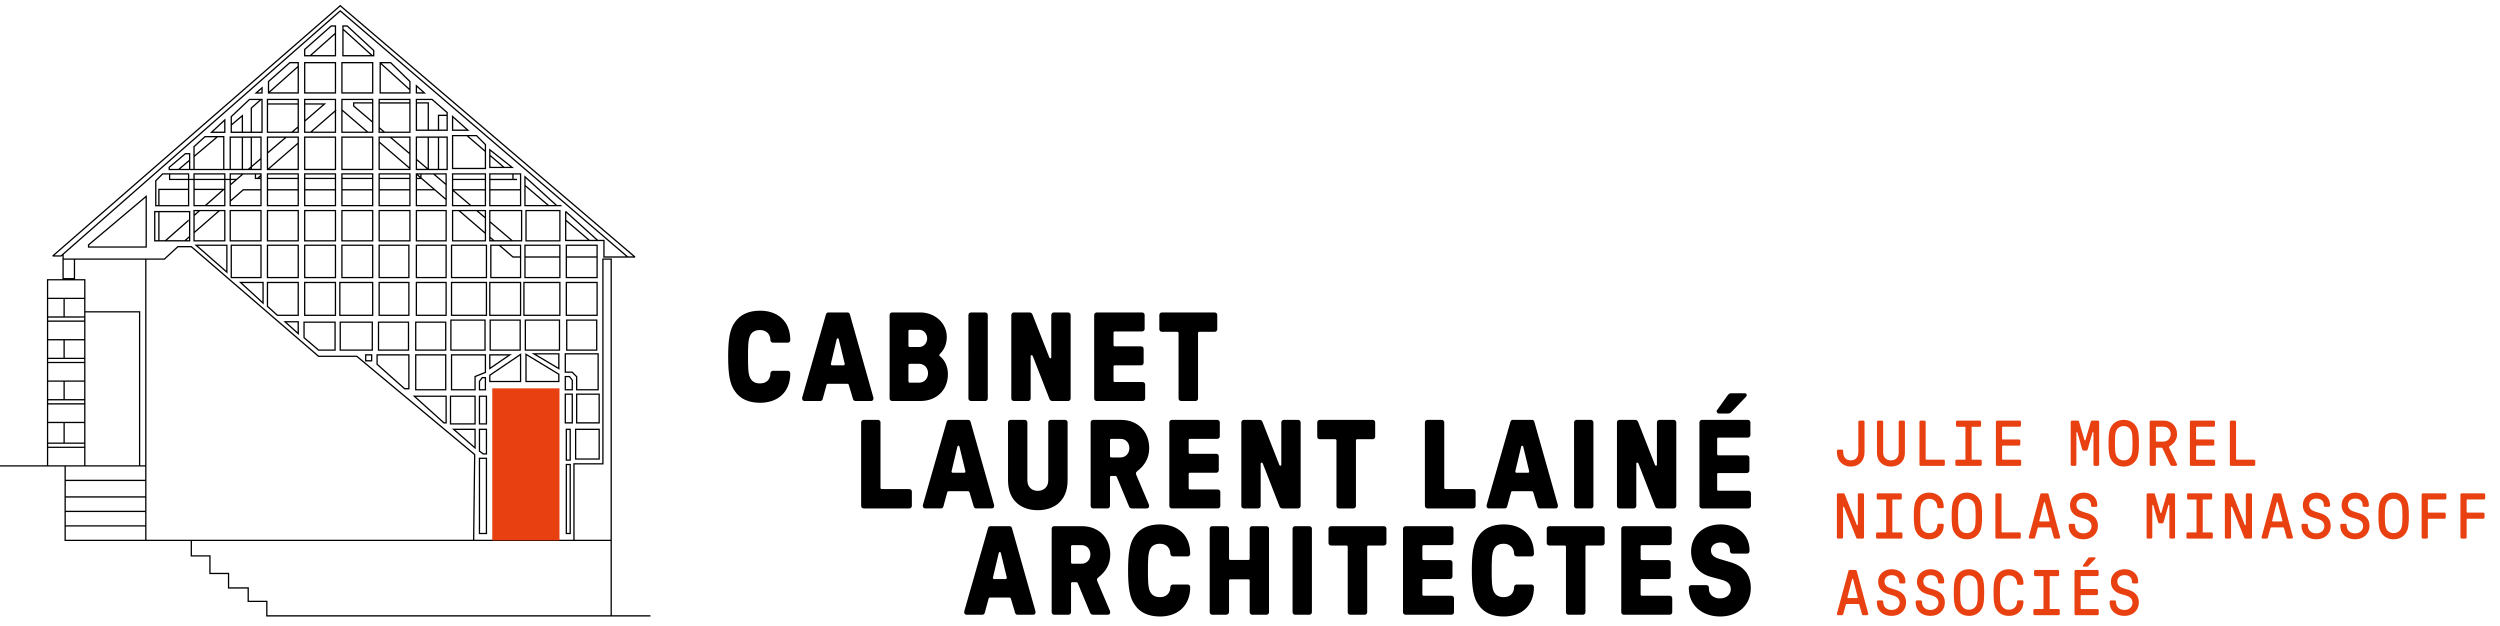
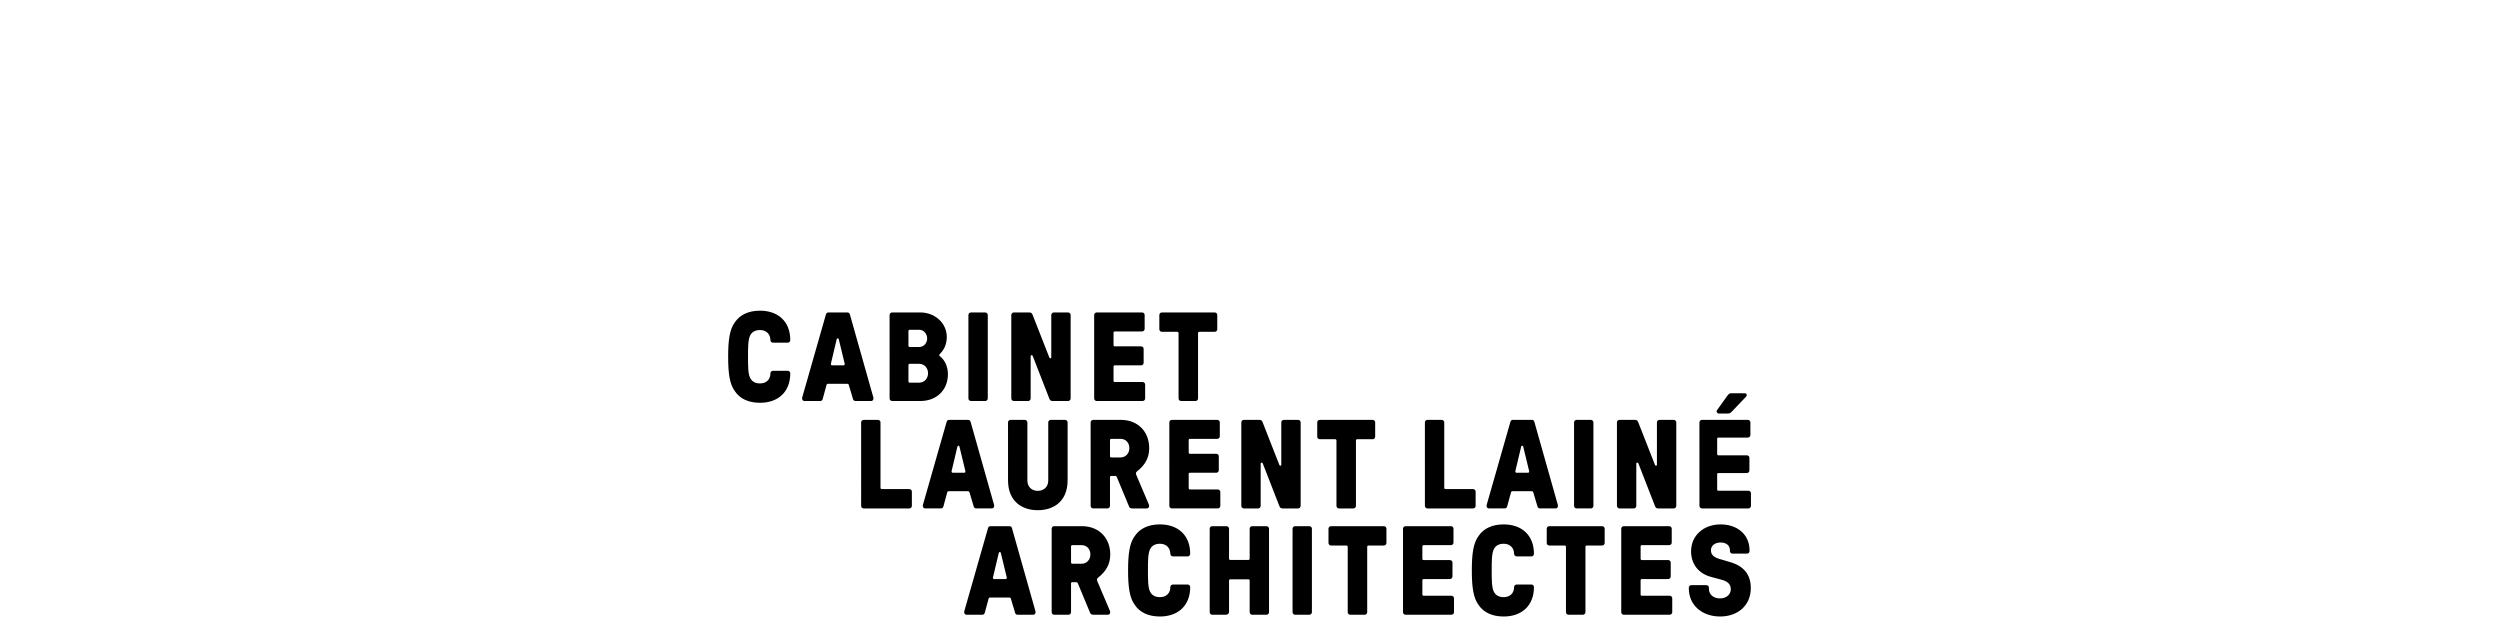
<svg xmlns="http://www.w3.org/2000/svg" viewBox="0 0 515 129" xml:space="preserve" fill-rule="evenodd" clip-rule="evenodd" stroke-linejoin="round" stroke-miterlimit="2" width="515" height="129">
-   <path id="structure" d="M92.032 35.688v6.808h-6.391v-6.808h6.391Zm-.266 5.129V38.08l-2.502-2.126h-2.425v.627l4.927 4.236Zm0-3.087v-1.776h-2.091l2.091 1.776Zm-5.193-1.776h-.464l.464.398v-.398Zm-.666.177v.489h.568l-.568-.489Zm0 .755v2.077h3.294l-2.416-2.077h-.878Zm0 2.343v3.001h5.859v-1.062l-2.255-1.939h-3.604ZM62.633 27.37v-7.021h6.604v2.343l.087.101-.087.076v4.501h-6.604Zm6.338-4.623v-2.132h-6.072v.666h4.314l-4.314 3.737v2.086h1.055l5.017-4.357Zm-4.611 4.357h4.611V23.1l-4.611 4.004Zm-1.461-5.557v3.119l3.6-3.119h-3.6ZM77.971 35.04v-6.924h6.605v6.924h-6.605Zm6.338-.634V31.75l-3.97-3.368h-2.101v.804l6.071 5.22Zm0-3.005v-3.019H80.75l3.559 3.019Zm-6.071-1.864v5.236h6.071v-.016l-6.071-5.22Zm22.528 20.202v-6.497h6.817v6.497h-6.817Zm.267-.603v.337h.392l-.392-.337Zm.801.337h3.34l-4.141-3.519v2.83l.801.689Zm3.672 0h1.811v-5.965h-6.284v2.096l4.506 3.83-.033.039ZM70.302 27.37v-7.021h6.604v7.021h-6.604Zm.266-4.426v4.16h4.839l-4.839-4.16Zm5.248 4.16h.824v-1.876l-3.915-3.326v-.834h3.915v-.453h-6.072v1.978l5.248 4.511Zm.824-2.225v-3.545h-3.648v.445l3.648 3.1Zm-37.441 24.86h-7.457v-6.284h7.457v6.284Zm-4.787-.266h3.667l-.033-.038.886-.773v-4.941h-6.067v5.747h1.142l4.862-4.282v.361l-4.457 3.926Zm3.995 0h.525v-.458l-.525.458Zm-5.812-5.752h-.586v5.752h.586v-5.752Zm17.469-8.672H34.725v-.64l3.409-2.876h1.065v3.249h.639v-4.633l2.343-2.131h4.048v6.764h1.065v-6.666h6.604v6.924h-3.834v.009Zm-11.132-.267v-1.497l-1.774 1.497h1.774Zm0-1.846V31.8h-.701l-3.24 2.733v.249h1.754l2.187-1.846Zm7.031 1.846v-6.497h-1.104l-4.755 4.011v2.486h5.859Zm-1.517-6.497h-2.162l-2.18 1.982v1.681l4.342-3.663Zm5.618 6.488h1.021l.55-.469v-5.922h-1.571v6.391Zm1.431 0h.14v-.119l-.14.119Zm.406 0h1.731v-1.822l-1.731 1.476v.346Zm1.731-2.172v-4.219h-1.731v5.695l1.731-1.476Zm-3.835-4.219H47.56v6.391h2.237v-6.391Zm-10.811 8.717v5.406h-7.031v-5.326l1.492-1.491h5.539v1.145h.852v-1.145h6.604v1.145h.852v-1.145h6.604v6.808h-6.604v-5.397h-.852v5.397h-6.604v-5.397h-.852Zm-.267-.266v-.879h-3.648v.879h3.648Zm-3.914-.879h-1.248l-1.335 1.335v4.95h.373v-3.36h6.124v-1.78h-3.914v-1.145Zm-1.94 6.285h5.854V39.15h-5.854v3.089Zm13.311-5.406v-.879h-6.072v.879h6.072Zm1.384.266v.71l.821-.71h-.821Zm0 .994v3.05l2.501-2.18h3.571v-2.077h-1.145v-.932h-2.376l-2.517 2.178-.034-.039Zm0 3.403v.734h6.072v-3.001h-3.471l-2.601 2.267Zm6.072-4.876v-.2l-.23.2h.23Zm0-.552v-.114h-.879v.666h.243l.636-.552Zm-3.928-.114H47.56v.879h1.129l1.015-.879Zm-3.528 2.925v-1.78h-6.072v1.78h6.072Zm-6.072.271v3.08h2.123l3.496-3.08h-5.619Zm2.533 3.08h3.539v-3.117l-3.539 3.117Zm61.14-7.608h-3.011v-4.047l5.113 4.047h-2.078l-.01.013-.014-.013Zm.098-.266h1.239l-4.081-3.231v.789l2.842 2.442Zm-2.842-2.091v2.091h2.434l-2.434-2.091Zm6.977 18.122h7.456v6.924h-7.456m-.906-4.501v-2.157h-3.897c.663.571 2.509 2.157 2.509 2.157h1.388Zm-4.304-2.157h-1.554v6.392h5.858v-3.968h-1.487l-2.818-2.423.001-.001Zm5.476 2.424v3.968h6.924v-3.968h-6.924Zm6.924-.267v-2.157h-6.924v2.157h6.924ZM76.906 42.496h-6.604v-6.808h6.604m-.266.932v-.666h-6.072v.666h6.072Zm-6.072.266v2.077h6.072v-2.077h-6.072Zm0 2.343v3.001h6.072v-3.001h-6.072Zm7.67-2.343v2.077h6.071v-2.077h-6.071Zm0 2.343v3.001h6.071v-3.001h-6.071Zm6.071-2.609v-.666h-6.071v.666h6.071ZM13.288 96.11H0v-.266h9.667V57.497h3.195v-4.846l-.243.213h-1.754l-.088-.234L70.088 1l60.803 51.842-.087.235h-6.524v-3.409h-7.882V43.57l.222-.099 6.566 5.931h1.361v3.408h4.406C124.612 49.094 70.09 2.417 70.09 2.417l-56.962 50v.82h20.693l2.769-2.557h2.871l26.204 22.582h7.881l24.372 20.31-.212 17.611h20.396V95.418h5.965V53.237h1.971v73.497H134V127H54.83v-2.982h-3.834v-2.77h-4.048v-2.982h-3.835v-3.622h-3.834v-3.195H13.288V96.11ZM9.933 82.476v.586h7.403v-.586H9.933ZM129.362 52.81h1.081L70.09 1.351 11.221 52.597h1.298L70.088 2.065l59.274 50.745ZM9.933 92.276v3.568h7.403v-3.568H9.933Zm0-5.113v3.994h3.142v-3.994H9.933Zm115.838 24.286H39.545v2.929h3.835V118h3.834v2.982h4.048v2.77h3.835v2.982h70.674v-15.285ZM13.341 73.688h3.995V70.12h-3.995v3.568ZM9.933 70.12v3.568h3.142V70.12H9.933Zm0 13.208v3.568h7.403v-3.568H9.933Zm0 8.095v.586h7.403v-.586H9.933Zm7.403-26.256v-3.569h-3.995v3.569h3.995Zm.266-.799v31.476h11.025V64.368H17.602ZM9.933 78.641v3.569h3.142v-3.569H9.933Zm0-17.043v3.569h3.142v-3.569H9.933Zm3.621 46.868v2.717h16.351v-2.717H13.554Zm0-2.982v2.716h16.351v-2.716H13.554ZM121.48 49.402h1.309l-6.125-5.532v1.423l4.816 4.109Zm-4.816-3.759v3.759h4.406l-4.406-3.759ZM13.554 96.11v2.716h16.351V96.11H13.554ZM9.933 74.807v3.568h7.403v-3.568H9.933Zm3.621 24.286v3.142h16.351v-3.142H13.554Zm0 3.408v2.716h16.351v-2.716H13.554Zm-.213-20.291h3.995v-3.569h-3.995v3.569Zm84.098 28.973c.02-1.612.211-17.488.211-17.488L73.449 73.528h-7.883L39.362 50.946h-2.668l-2.769 2.557h-3.754v57.68h67.268ZM17.336 61.332v-3.568H9.933v3.568h7.403Zm-7.403 4.101v.586h7.403v-.586H9.933Zm0 .852v3.568h7.403v-3.568H9.933Zm5.272-12.782h-2.077v3.781h2.077v-3.781Zm103.163 57.68h7.403v-57.68h-1.438v42.181h-5.965v15.499ZM15.472 57.497h2.13v6.604h11.291v31.743h1.012V53.503H15.472v3.994ZM9.933 73.954v.586h7.403v-.586H9.933Zm3.408 17.203h3.995v-3.994h-3.995v3.994Zm4.767-40.131v-.639l12.143-10.226v10.865H18.108Zm.266-.266h11.611V40.734l-11.611 9.777v.249Zm73.658 30.731v5.752h-.639l-6.391-5.752h7.03Zm-.266.266h-6.07l5.799 5.219h.271v-5.219Zm8.574 5.699h-1.704v-5.965h1.704v5.965Zm-.266-.267v-5.432h-1.172v5.432h1.172Zm-1.438 1.119h1.704v5.326h-.852l-.852-.639v-4.687Zm.266.266v4.287l.675.506h.497v-4.793h-1.172Zm-.905-.266v4.26l-4.9-4.26h4.9Zm-.266.266h-3.922l3.922 3.41v-3.41Zm2.609 5.699v15.764h-1.704V94.273h1.704Zm-.266.266h-1.172v15.232h1.172V94.539Zm16.244-13.475h1.704v6.179h-1.704v-6.179Zm.266.267v5.645h1.172v-5.645h-1.172Zm-.053 6.977h1.065v6.604h-1.065v-6.604Zm.266.266v6.072h.533v-6.072h-.533Zm-.266 6.977h1.065v14.486h-1.065V95.551Zm.266.266v13.954h.533V95.817h-.533Zm-.479-15.392v-2.982h1.065l.639.852v2.13h-1.704Zm.266-.266h1.172v-1.775l-.506-.675h-.666v2.45Zm-39.891-7.19v1.491h-1.491v-1.491h1.491Zm-.266.266h-.959v.959h.959v-.959Zm1.118-.266h6.817v7.243h-1.065l-5.752-5.113v-2.13Zm.267.266v1.745l5.587 4.966h.697v-6.711h-6.284Zm7.696-.266h6.444v7.456h-6.444v-7.456Zm.266.266v6.924h5.912v-6.924h-5.912Zm12.862 7.19v-1.917l.639-.852h.852v2.769h-1.491Zm.266-.266h.959v-2.237h-.453l-.506.675v1.562Zm1.864-7.19h4.687l-4.687 3.196v-3.196Zm.267.266v2.426l3.557-2.426h-3.557Zm-8.149-.266h7.243v3.835l-2.13.852v2.769h-5.113v-7.456Zm.266.266v6.924h4.581v-2.683l2.13-.853v-3.388H93.15Zm14.22-.479v5.965h-6.604V77.23l6.604-4.474Zm-.266.502-6.071 4.113v1.084h6.071v-5.197Zm2.397-.502h5.752v3.409l-5.752-3.409Zm.972.266 4.513 2.675v-2.675h-4.513ZM52.407 19.284l1.704-1.491v1.491h-1.704Zm.709-.266h.729v-.639l-.729.639Zm16.121-7.403h-6.604v-1.492l5.539-4.9h1.065v6.392Zm-.266-4.825v-1.3h-.698l-5.374 4.753v1.105h.946l5.126-4.558Zm-4.726 4.558h4.726V7.146l-4.726 4.202Zm6.27.267V5.223h1.065l5.539 5.113v1.279h-6.604Zm6.23-.267h.108v-.895L71.476 5.49h-.695v.527l.037-.04 5.927 5.371Zm-5.964-5.044v5.044h5.567l-5.567-5.044Zm-16.67 21.075h-6.604v-3.408l3.835-3.622h2.769v7.03Zm-.687-6.764h-1.976l-3.675 3.47v1.392l2.291-1.932v3.568h1.571v-4.906l1.789-1.592Zm-1.523 6.498h1.944v-6.498h-.02l-1.924 1.711v4.787Zm-4.128-1.288v1.288h2.024v-2.995l-2.024 1.707Zm-.905 24.562v5.965l-6.817-5.965h6.817Zm-.266.266H40.76l5.842 5.112v-5.112Zm16.031 7.404h6.604v7.03h-6.604v-7.03Zm.266.266v6.497h6.072v-6.497h-6.072Zm6.977-.266h7.03v7.03h-7.03v-7.03Zm.266.266v6.497h6.498v-6.497h-6.498Zm7.829-.266h6.391v7.03h-6.391v-7.03Zm.267.266v6.497h5.858v-6.497h-5.858Zm7.403-.266h6.391v7.03h-6.391v-7.03Zm.266.266v6.497h5.859v-6.497h-5.859Zm6.977-.266h7.456v7.03h-7.456v-7.03Zm.266.266v6.497h6.924v-6.497H93.15Zm7.616-.266h6.604v7.03h-6.604v-7.03Zm.267.266v6.497h6.071v-6.497h-6.071Zm6.764-.266h7.669v7.03h-7.669v-7.03Zm.266.266v6.497h7.137v-6.497h-7.137Zm8.468-.266h6.604v7.03h-6.604v-7.03Zm.266.266v6.497h6.072v-6.497h-6.072Zm-.266-7.936h6.604v6.924h-6.604v-6.924Zm6.338 2.423v-2.157h-6.072v2.157h6.072Zm-6.072.267v3.968h6.072v-3.968h-6.072Zm-61.834 4.98h6.605v7.03h-4.474l-2.131-1.918v-5.112Zm.267.266v4.728l1.966 1.769h4.105v-6.497H55.23Zm37.654-7.936h7.456v6.924h-7.456v-6.924Zm.266.266v6.392h6.924v-6.392H93.15Zm-7.509-.266h6.391v6.924h-6.391v-6.924Zm.266.266v6.392h5.859v-6.392h-5.859Zm-7.936-.266h6.391v6.924h-6.391v-6.924Zm.267.266v6.392h5.858v-6.392h-5.858Zm-7.936-.266h6.604v6.924h-6.604v-6.924Zm.266.266v6.392h6.072v-6.392h-6.072Zm-7.935-.266h6.604v6.924h-6.604v-6.924Zm.266.266v6.392h6.072v-6.392h-6.072Zm-7.936-.266h6.605v6.924h-6.605v-6.924Zm.267.266v6.392h6.071v-6.392H55.23Zm-7.723-.266h6.391v6.924h-6.391v-6.924Zm.266.266v6.392h5.859v-6.392h-5.859Zm-7.935-7.411h6.604v6.497h-6.604v-6.497Zm.937.266h-.671v.591l.671-.591Zm4.071 0h-3.661l-1.081.952v3.181l4.742-4.133Zm-4.742 4.417v1.548h6.072v-5.965h-.924l-5.114 4.456-.034-.039Zm7.19-4.683h6.604v6.497h-6.604v-6.497Zm.266.266v5.965h6.072v-5.965H47.56Zm7.403-.266h6.605v6.497h-6.605v-6.497Zm.267.266v5.965h6.071v-5.965H55.23Zm7.403-.266h6.604v6.497h-6.604v-6.497Zm.266.266v5.965h6.072v-5.965h-6.072Zm7.403-.266h6.604v6.497h-6.604v-6.497Zm.266.266v5.965h6.072v-5.965h-6.072Zm7.403-.266h6.605v6.497h-6.605v-6.497Zm.267.266v5.965h6.071v-5.965h-6.071Zm7.403-.266h6.391v6.497h-6.391v-6.497Zm.266.266v5.965h5.859v-5.965h-5.859Zm7.19-.266h7.03v6.497h-7.03v-6.497Zm1.397.266h-1.131v5.965h6.498v-1.345l-5.37-4.617.003-.003Zm5.367 4.269v-2.819l-1.707-1.45h-3.259l4.966 4.269Zm0-3.168v-1.101h-1.296l1.296 1.101Zm8.362-1.367h7.243v6.497h-7.243v-6.497Zm.266.266v5.965h6.711v-5.965h-6.711Zm-7.723-7.82h6.604v6.808h-6.604v-6.808Zm4.767.266h-4.5v.879h4.5v-.879Zm1.571 3.009v-3.009h-1.305v.879h.719v.266h-5.485v1.864h6.071Zm-6.071.266v3.001h6.071v-3.001h-6.071Zm-.906-4.393h-7.03v-7.031h5.113l1.917 1.918v5.113Zm-3.88-6.764h-2.884v6.497h6.498v-3.31l-3.655-3.14.041-.047Zm3.614 2.836v-1.075L98.1 28.072h-1.541l3.302 2.836Zm-6.764 4.78h7.03v6.808h-7.03v-6.808Zm.266 1.411v1.864h6.498v-1.864h-6.498Zm6.498-.266v-.879h-6.498v.879h6.498Zm-2.8 5.397h2.8v-3.001H93.53l3.531 3.001Zm-3.698-2.793v2.793h3.287l-3.287-2.793Zm-30.73-3.749h6.604v6.808h-6.604v-6.808Zm.266 1.198v2.077h6.072v-2.077h-6.072Zm6.072-.266v-.666h-6.072v.666h6.072Zm-6.072 2.609v3.001h6.072v-3.001h-6.072Zm-7.936-3.541h6.605v6.808h-6.605v-6.808Zm6.338.932v-.666H55.23v.666h6.071Zm0 2.343v-2.077H55.23v2.077h6.071Zm-6.071.266v3.001h6.071v-3.001H55.23Zm-.267-11.113h6.605v6.924h-6.605v-6.924Zm3.615.266H55.23v2.856l3.348-2.856Zm2.723 1.026v-1.026h-2.313l-3.758 3.206v3.092l6.071-5.272Zm-5.772 5.365h5.772V29.76l-5.772 5.013Zm7.104-6.657h6.604v6.924h-6.604v-6.924Zm.266.266v6.391h6.072v-6.391h-6.072Zm7.403-.266h6.604v6.924h-6.604v-6.924Zm.266.266v6.391h6.072v-6.391h-6.072Zm15.073-.266h6.604v6.924h-6.604v-6.924Zm2.447.266h-2.181v4.374l2.181 1.85v-6.224Zm2.106 0h-1.839v6.391h1.839v-6.391Zm.267 6.391h1.518v-6.391h-1.518v6.391Zm-4.554-1.668v1.668h1.967l-1.967-1.668Zm-7.936-12.756h6.605v7.021h-6.605v-7.021Zm.267.985v4.902l1.021.868h5.05v-5.77h-6.071Zm6.071-.266v-.453h-6.071v.453h6.071Zm-6.071 5.518v.518h.61l-.61-.518Zm-23.275-6.237h6.605v7.021h-6.605v-7.021Zm6.338.932v-.666H55.23v.666h6.071Zm0 4.845v-4.579H55.23v5.557h4.846l1.192-1.017.033.039Zm-.814.978h.814v-.695l-.814.695Zm2.146-14.327h6.604v6.498h-6.604v-6.498Zm.266.267v5.965h6.072v-5.965h-6.072Zm7.403-.267h6.604v6.498h-6.604v-6.498Zm.266.267v5.965h6.072v-5.965h-6.072Zm-9-.267v6.498h-6.392v-2.548l4.474-3.95h1.918Zm-.267.833v-.566h-1.55l-4.308 3.804v1.972l5.858-5.21Zm-5.67 5.399h5.67v-5.043l-5.67 5.043Zm22.553.266v-6.498h2.344l4.048 3.95v2.548h-6.392Zm6.125-1.071V16.84l-3.89-3.796h-1.804l5.694 5.16Zm-5.858-4.95v5.755h5.858v-.519l-.036.04-5.822-5.276Zm7.19 13.699v-6.604h3.408l3.196 2.77v3.834h-6.604Zm6.338-3.329v-.384l-3.029-2.625h-3.043v.453h2.448v5.619h1.839v-3.063h1.785Zm-1.518 3.063h1.518v-2.796h-1.518v2.796Zm-4.554-5.353v5.353h2.181v-5.353h-2.181Zm10.812 5.619h-3.622V23.7l3.622 3.253Zm-.695-.266-2.661-2.39v2.39h2.661Zm-8.253-7.412h-2.13v-1.908l2.13 1.908Zm-.696-.266-1.168-1.046v1.046h1.168ZM49.211 58.057h5.113v4.686l-5.113-4.686Zm.685.266 4.162 3.815v-3.815h-4.162ZM69.157 72.25h-3.591L62.5 69.622v-3.39h6.657v6.018Zm-.266-5.752h-6.125v3.001l2.899 2.485h3.226v-5.486Zm-7.323-.346v2.876l-3.196-2.876h3.196Zm-.267.266h-2.235l2.235 2.012v-2.012Zm15.525-.186v6.018h-6.87v-6.018h6.87Zm-6.604.266v5.486h6.338v-5.486h-6.338Zm14.061-.266v6.018h-6.445v-6.018h6.445Zm-6.178.266v5.486h5.911v-5.486h-5.911Zm21.942-.692v6.444h-7.296v-6.444h7.296Zm-7.03.266v5.912h6.764v-5.912h-6.764Zm14.274-.266v6.444h-6.445v-6.444h6.445Zm-6.179.266v5.912h5.912v-5.912h-5.912Zm14.274-.266v6.444h-7.297v-6.444h7.297Zm-7.03.266v5.912h6.764v-5.912h-6.764Zm14.699-.266v6.444h-6.444v-6.444h6.444Zm-6.178.266v5.912h5.912v-5.912h-5.912ZM46.442 27.379h-3.196l3.196-2.982v2.982Zm-.266-.266V25.01l-2.254 2.103h2.254Zm62.047 45.643 7.03 4.261v1.704h-7.03v-5.965Zm.266.473v5.226h6.497v-1.288l-6.497-3.938Zm7.829-.473h7.03v7.669h-4.687v-2.769l-.852-.852h-1.491v-4.048Zm.266.266v3.515h1.336l1.008 1.009v2.613h4.154v-7.137h-6.498Zm2.077 8.042h4.9v6.179h-4.9v-6.179Zm.267.267v5.645h4.367v-5.645h-4.367Zm-.48 6.977h5.113v6.391h-5.113v-6.391Zm.267.266v5.859h4.58v-5.859h-4.58Zm-20.718-1.118h-5.326v-5.965h5.326v5.965Zm-.266-.267v-5.432h-4.794v5.432h4.794Zm-5.779-20.957v6.018h-6.444v-6.018h6.444Zm-6.178.266v5.486h5.912v-5.486h-5.912Zm29.905-24.002h-7.669v-6.382l6.736 6.116h.933v.266Zm-2.605-.266h1.276l-6.074-5.515v1.421l4.798 4.094Zm-4.798-3.744v3.744h4.387l-4.387-3.744Zm-30.305-2.798h6.605v6.808h-6.605m29.399 14.815h-6.391v-6.924h6.391" />
-   <path class="porte" fill="#e84011" d="M101.405 79.999h13.847v31.316h-13.847z" />
  <path class="cabinet_nom" d="M156.568 82.974c-2.398 0-4.144-.86-5.135-2.32-1.172-1.511-1.433-3.909-1.433-7.167s.261-5.656 1.433-7.167c1.017-1.46 2.737-2.32 5.135-2.32 3.622 0 6.229 2.137 6.229 6.073 0 .287-.235.521-.521.521h-3.024c-.286 0-.547-.234-.547-.521 0-1.173-.782-2.085-2.137-2.085-.965 0-1.694.365-2.059 1.173-.417.886-.417 2.45-.417 4.326 0 1.877 0 3.44.417 4.326.391.808 1.094 1.173 2.059 1.173 1.355 0 2.137-.86 2.137-2.085 0-.286.261-.521.547-.521h3.024c.286 0 .521.235.521.521 0 3.884-2.554 6.073-6.229 6.073Zm9.174-.365c-.417 0-.574-.391-.495-.704l4.899-17.149c.079-.261.261-.391.496-.391h3.935c.235 0 .417.13.495.391l4.848 17.149c.078.313-.078.704-.469.704h-3.232c-.235 0-.417-.13-.495-.391l-.834-2.789c-.052-.234-.13-.365-.365-.365h-3.962c-.182 0-.26.079-.312.287l-.782 2.867c-.078.261-.261.391-.495.391h-3.232Zm5.421-7.689c-.052.209.078.339.234.339h2.372c.157 0 .287-.13.235-.339l-1.225-5.056c-.052-.234-.339-.234-.417 0l-1.199 5.056Zm12.614 7.689c-.286 0-.521-.235-.521-.521V64.886c0-.286.235-.521.521-.521h5.812c3.049 0 5.447 2.241 5.447 5.03 0 1.303-.417 2.554-1.407 3.493-.183.182-.183.391 0 .495 1.095.86 1.642 2.293 1.642 3.675 0 3.336-2.372 5.551-5.682 5.551h-5.812Zm3.362-4.04c0 .157.105.261.261.261h1.929c1.146 0 1.85-.912 1.85-1.955 0-1.016-.73-1.928-1.85-1.928H187.4c-.156 0-.261.104-.261.26v3.362Zm0-7.349c0 .156.105.26.261.26h1.981c.912 0 1.616-.808 1.616-1.746 0-.964-.704-1.798-1.616-1.798H187.4c-.156 0-.261.104-.261.26v3.024Zm12.875 11.389c-.286 0-.521-.235-.521-.521V64.886c0-.286.235-.521.521-.521h2.945c.287 0 .522.235.522.521v17.202c0 .286-.235.521-.522.521h-2.945Zm8.835 0c-.286 0-.521-.235-.521-.521V64.886c0-.286.235-.521.521-.521h3.232c.365 0 .521.209.626.469l3.466 8.835c.078.209.391.183.391-.052v-8.731c0-.286.235-.521.521-.521h2.945c.287 0 .522.235.522.521v17.202c0 .286-.235.521-.522.521h-3.231c-.365 0-.522-.209-.626-.469l-3.44-8.835c-.104-.209-.417-.183-.417.052v8.731c0 .286-.235.521-.521.521h-2.946Zm17.072 0c-.287 0-.522-.235-.522-.521V64.886c0-.286.235-.521.522-.521h9.356c.287 0 .521.235.521.521v2.867c0 .287-.234.522-.521.522h-5.63c-.156 0-.26.104-.26.26v2.554c0 .157.104.261.26.261h5.421c.287 0 .522.234.522.521v2.867c0 .287-.235.521-.522.521h-5.421c-.156 0-.26.105-.26.261v2.919c0 .156.104.261.26.261h5.734c.287 0 .522.234.522.521v2.867c0 .286-.235.521-.522.521h-9.46Zm17.383 0c-.286 0-.521-.235-.521-.521V68.613c0-.156-.104-.26-.261-.26h-3.179c-.287 0-.521-.235-.521-.522v-2.945c0-.286.234-.521.521-.521h10.894c.287 0 .521.235.521.521v2.945c0 .287-.234.522-.521.522h-3.18c-.156 0-.26.104-.26.26v13.475c0 .286-.235.521-.522.521h-2.971Zm-65.39 22.128c-.286 0-.521-.235-.521-.521V87.014c0-.286.235-.521.521-.521h2.945c.287 0 .522.235.522.521v13.475c0 .156.104.26.26.26h5.682c.287 0 .521.235.521.522v2.945c0 .286-.234.521-.521.521h-9.409Zm12.693 0c-.417 0-.574-.391-.495-.704l4.899-17.149c.079-.261.261-.391.496-.391h3.935c.235 0 .417.13.495.391l4.848 17.149c.078.313-.078.704-.469.704h-3.232c-.235 0-.417-.13-.495-.391l-.834-2.789c-.052-.234-.131-.365-.365-.365h-3.962c-.182 0-.26.079-.312.287l-.782 2.867c-.078.261-.261.391-.495.391h-3.232Zm5.421-7.688c-.052.208.078.338.234.338h2.372c.156 0 .287-.13.235-.338l-1.225-5.057c-.052-.234-.339-.234-.417 0l-1.199 5.057Zm17.748 8.053c-3.283 0-6.124-1.851-6.124-6.151V87.014c0-.286.234-.521.521-.521h2.945c.287 0 .521.235.521.521v11.963c0 1.277.86 2.137 2.137 2.137 1.304 0 2.164-.86 2.164-2.137V87.014c0-.286.234-.521.521-.521h2.945c.287 0 .521.235.521.521v11.937c0 4.3-2.841 6.151-6.151 6.151Zm11.416-.365c-.287 0-.521-.235-.521-.521V87.014c0-.286.234-.521.521-.521h5.682c3.622 0 5.864 2.502 5.864 5.838 0 2.111-.991 3.571-2.45 4.718-.365.312-.339.469-.183.86l2.528 5.942c.209.469.053.886-.443.886h-2.945c-.391 0-.573-.156-.677-.443l-2.502-6.021c-.079-.156-.157-.234-.339-.234h-.808c-.157 0-.261.104-.261.261v5.916c0 .286-.234.521-.521.521h-2.945Zm3.466-10.764c0 .157.104.261.261.261h1.902c1.069 0 1.825-.834 1.825-1.903 0-1.147-.756-1.928-1.825-1.928h-1.902c-.157 0-.261.104-.261.26v3.31Zm12.745 10.764c-.287 0-.521-.235-.521-.521V87.014c0-.286.234-.521.521-.521h9.356c.287 0 .522.235.522.521v2.867c0 .287-.235.522-.522.522h-5.629c-.157 0-.261.104-.261.26v2.554c0 .157.104.261.261.261h5.421c.287 0 .521.235.521.521v2.867c0 .287-.234.521-.521.521h-5.421c-.157 0-.261.105-.261.261v2.919c0 .156.104.261.261.261h5.734c.286 0 .521.234.521.521v2.867c0 .286-.235.521-.521.521h-9.461Zm14.829 0c-.286 0-.521-.235-.521-.521V87.014c0-.286.235-.521.521-.521h3.232c.365 0 .522.209.626.469l3.466 8.836c.078.208.391.182.391-.053v-8.731c0-.286.235-.521.521-.521h2.945c.287 0 .522.235.522.521v17.202c0 .286-.235.521-.522.521h-3.231c-.365 0-.522-.208-.626-.469l-3.44-8.835c-.104-.209-.417-.183-.417.052v8.731c0 .286-.235.521-.521.521h-2.946Zm19.6 0c-.287 0-.522-.235-.522-.521V90.741c0-.156-.104-.26-.26-.26h-3.18c-.287 0-.521-.235-.521-.522v-2.945c0-.286.234-.521.521-.521h10.894c.287 0 .522.235.522.521v2.945c0 .287-.235.522-.522.522h-3.179c-.157 0-.261.104-.261.26v13.475c0 .286-.235.521-.521.521h-2.971Zm18.217 0c-.286 0-.521-.235-.521-.521V87.014c0-.286.235-.521.521-.521h2.945c.287 0 .522.235.522.521v13.475c0 .156.104.26.26.26h5.682c.287 0 .521.235.521.522v2.945c0 .286-.234.521-.521.521h-9.409Zm12.693 0c-.417 0-.573-.391-.495-.704l4.9-17.149c.078-.261.26-.391.495-.391h3.935c.235 0 .417.13.495.391l4.848 17.149c.078.313-.078.704-.469.704h-3.232c-.234 0-.417-.13-.495-.391l-.834-2.789c-.052-.234-.13-.365-.365-.365h-3.961c-.183 0-.261.079-.313.287l-.782 2.867c-.078.261-.261.391-.495.391h-3.232Zm5.421-7.688c-.052.208.078.338.235.338h2.371c.157 0 .287-.13.235-.338l-1.225-5.057c-.052-.234-.339-.234-.417 0l-1.199 5.057Zm12.614 7.688c-.286 0-.521-.235-.521-.521V87.014c0-.286.235-.521.521-.521h2.945c.287 0 .522.235.522.521v17.202c0 .286-.235.521-.522.521h-2.945Zm8.836 0c-.287 0-.522-.235-.522-.521V87.014c0-.286.235-.521.522-.521h3.231c.365 0 .522.209.626.469l3.466 8.836c.078.208.391.182.391-.053v-8.731c0-.286.235-.521.521-.521h2.945c.287 0 .522.235.522.521v17.202c0 .286-.235.521-.522.521h-3.231c-.365 0-.522-.208-.626-.469l-3.44-8.835c-.104-.209-.417-.183-.417.052v8.731c0 .286-.235.521-.521.521h-2.945Zm16.47-.522V87.01c0-.136.053-.257.159-.363.106-.106.227-.159.362-.159h9.468c.136 0 .255.053.357.159.102.106.152.227.152.363v2.609c0 .135-.05.256-.152.362-.102.106-.221.159-.357.159h-6.083c-.169 0-.254.089-.254.268v3.117c0 .17.085.259.254.268h5.867c.136 0 .257.051.363.152.106.102.159.225.159.369v2.609c0 .136-.051.257-.153.363-.102.106-.225.159-.369.159h-5.867c-.169 0-.254.085-.254.255v3.13c0 .17.085.255.254.255h6.185c.136 0 .257.053.363.159.106.106.159.227.159.362v2.609c0 .136-.053.257-.159.363-.106.106-.227.159-.363.159h-9.57c-.135 0-.256-.053-.362-.159-.106-.106-.159-.227-.159-.363Zm4.021-19.025c-.17 0-.31-.078-.42-.235-.11-.157-.085-.338.076-.541l2.138-2.978c.068-.085.151-.176.248-.274.098-.097.24-.146.427-.146h2.787c.246 0 .394.078.445.235.051.157.009.316-.127.478l-3.003 3.143c-.085.085-.176.159-.274.223-.098.063-.265.095-.503.095h-1.794Zm-154.975 41.446c-.417 0-.573-.391-.495-.704l4.9-17.149c.078-.261.26-.391.495-.391h3.935c.235 0 .417.13.496.391l4.847 17.149c.078.313-.078.704-.469.704h-3.232c-.234 0-.417-.131-.495-.391l-.834-2.789c-.052-.235-.13-.365-.365-.365h-3.961c-.183 0-.261.078-.313.287l-.782 2.867c-.078.26-.26.391-.495.391h-3.232Zm5.421-7.689c-.052.209.078.339.235.339h2.372c.156 0 .286-.13.234-.339l-1.225-5.056c-.052-.235-.339-.235-.417 0l-1.199 5.056Zm12.615 7.689c-.287 0-.522-.235-.522-.522v-17.201c0-.287.235-.521.522-.521h5.681c3.623 0 5.864 2.502 5.864 5.838 0 2.111-.99 3.57-2.45 4.717-.364.313-.338.469-.182.86l2.528 5.942c.209.47.052.887-.443.887h-2.945c-.391 0-.573-.157-.678-.443l-2.502-6.021c-.078-.156-.156-.235-.339-.235h-.807c-.157 0-.261.105-.261.261v5.916c0 .287-.235.522-.521.522h-2.945Zm3.466-10.764c0 .156.104.26.261.26h1.902c1.069 0 1.824-.834 1.824-1.902 0-1.147-.755-1.929-1.824-1.929h-1.902c-.157 0-.261.104-.261.261v3.31ZM238.953 127c-2.398 0-4.144-.86-5.134-2.319-1.173-1.512-1.434-3.91-1.434-7.167 0-3.258.261-5.656 1.434-7.168 1.016-1.459 2.736-2.319 5.134-2.319 3.623 0 6.229 2.137 6.229 6.072 0 .287-.235.522-.521.522h-3.024c-.286 0-.547-.235-.547-.522 0-1.172-.782-2.085-2.137-2.085-.964 0-1.694.365-2.059 1.173-.417.886-.417 2.45-.417 4.327 0 1.876 0 3.44.417 4.326.391.808 1.095 1.173 2.059 1.173 1.355 0 2.137-.86 2.137-2.085 0-.287.261-.521.547-.521h3.024c.286 0 .521.234.521.521 0 3.883-2.554 6.072-6.229 6.072Zm10.764-.364c-.287 0-.521-.235-.521-.522v-17.201c0-.287.234-.521.521-.521h2.945c.287 0 .521.234.521.521v6.177c0 .156.104.26.261.26h3.727c.156 0 .26-.104.26-.26v-6.177c0-.287.235-.521.522-.521h2.945c.286 0 .521.234.521.521v17.201c0 .287-.235.522-.521.522h-2.945c-.287 0-.522-.235-.522-.522v-6.515c0-.157-.104-.261-.26-.261h-3.727c-.157 0-.261.104-.261.261v6.515c0 .287-.339.522-.625.522h-2.841Zm17.071 0c-.287 0-.521-.235-.521-.522v-17.201c0-.287.234-.521.521-.521h2.945c.287 0 .521.234.521.521v17.201c0 .287-.234.522-.521.522h-2.945Zm11.363 0c-.287 0-.521-.235-.521-.522V112.64c0-.156-.104-.261-.261-.261h-3.179c-.287 0-.522-.234-.522-.521v-2.945c0-.287.235-.521.522-.521h10.894c.287 0 .521.234.521.521v2.945c0 .287-.234.521-.521.521h-3.18c-.156 0-.26.105-.26.261v13.474c0 .287-.235.522-.522.522h-2.971Zm11.39 0c-.287 0-.522-.235-.522-.522v-17.201c0-.287.235-.521.522-.521h9.356c.287 0 .521.234.521.521v2.867c0 .287-.234.521-.521.521h-5.629c-.157 0-.261.104-.261.261v2.554c0 .156.104.261.261.261h5.421c.286 0 .521.234.521.521v2.867c0 .286-.235.521-.521.521h-5.421c-.157 0-.261.104-.261.261v2.919c0 .156.104.26.261.26h5.733c.287 0 .522.235.522.521v2.867c0 .287-.235.522-.522.522h-9.46Zm20.224.364c-2.398 0-4.144-.86-5.134-2.319-1.173-1.512-1.434-3.91-1.434-7.167 0-3.258.261-5.656 1.434-7.168 1.016-1.459 2.736-2.319 5.134-2.319 3.623 0 6.229 2.137 6.229 6.072 0 .287-.234.522-.521.522h-3.023c-.287 0-.548-.235-.548-.522 0-1.172-.782-2.085-2.137-2.085-.964 0-1.694.365-2.059 1.173-.417.886-.417 2.45-.417 4.327 0 1.876 0 3.44.417 4.326.391.808 1.095 1.173 2.059 1.173 1.355 0 2.137-.86 2.137-2.085 0-.287.261-.521.548-.521h3.023c.287 0 .521.234.521.521 0 3.883-2.554 6.072-6.229 6.072Zm13.344-.364c-.286 0-.521-.235-.521-.522V112.64c0-.156-.104-.261-.261-.261h-3.179c-.287 0-.522-.234-.522-.521v-2.945c0-.287.235-.521.522-.521h10.894c.287 0 .521.234.521.521v2.945c0 .287-.234.521-.521.521h-3.18c-.156 0-.26.105-.26.261v13.474c0 .287-.235.522-.522.522h-2.971Zm11.39 0c-.287 0-.522-.235-.522-.522v-17.201c0-.287.235-.521.522-.521h9.356c.287 0 .521.234.521.521v2.867c0 .287-.234.521-.521.521h-5.629c-.157 0-.261.104-.261.261v2.554c0 .156.104.261.261.261h5.421c.286 0 .521.234.521.521v2.867c0 .286-.235.521-.521.521h-5.421c-.157 0-.261.104-.261.261v2.919c0 .156.104.26.261.26h5.733c.287 0 .522.235.522.521v2.867c0 .287-.235.522-.522.522h-9.46Zm19.859.364c-3.701 0-6.463-2.293-6.463-5.812v-.13c0-.287.234-.521.521-.521h3.102c.286 0 .521.234.521.521v.261c0 1.147.938 1.955 2.267 1.955 1.356 0 2.242-.834 2.242-1.877 0-1.016-.626-1.616-1.851-1.955l-2.215-.599c-2.58-.678-4.118-2.632-4.118-5.291 0-3.18 2.528-5.525 6.073-5.525 3.544 0 5.968 2.163 5.968 5.317v.182c0 .287-.235.521-.521.521h-2.998c-.286 0-.521-.234-.521-.521v-.182c0-.965-.73-1.59-1.928-1.59-1.173 0-1.981.651-1.981 1.59 0 .964.599 1.485 1.928 1.85l2.033.6c2.763.807 4.249 2.528 4.249 5.342 0 3.597-2.685 5.864-6.308 5.864Z" />
-   <path class="associes_nom" fill="#e84011" d="M381.259 96.111c-1.572 0-2.864-1.106-2.864-3.011v-.213c0-.146.133-.266.266-.266h.773c.147 0 .266.12.266.266v.213c0 1.159.627 1.732 1.559 1.732.919 0 1.559-.573 1.559-1.732v-6.194c0-.146.119-.266.266-.266h.746c.146 0 .266.12.266.266V93.1c0 1.919-1.199 3.011-2.837 3.011Zm8.272 0c-1.572 0-2.877-.946-2.877-2.877v-6.328c0-.146.12-.266.266-.266h.746c.147 0 .267.12.267.266v6.341c0 1.026.693 1.585 1.598 1.585.906 0 1.599-.559 1.599-1.585v-6.341c0-.146.12-.266.266-.266h.746c.147 0 .267.12.267.266v6.328c0 1.931-1.306 2.877-2.878 2.877Zm6.141-.147c-.146 0-.266-.119-.266-.266v-8.792c0-.146.12-.266.266-.266h.746c.147 0 .267.12.267.266v7.646c0 .08.053.134.133.134h3.557c.146 0 .266.119.266.266v.746c0 .147-.12.266-.266.266h-4.703Zm7.394 0c-.147 0-.267-.119-.267-.266v-.746c0-.147.12-.266.267-.266h1.811v-6.767h-1.678c-.147 0-.267-.12-.267-.267v-.746c0-.146.12-.266.267-.266h4.635c.147 0 .267.12.267.266v.746c0 .147-.12.267-.267.267h-1.678v6.767h1.812c.146 0 .266.119.266.266v.746c0 .147-.12.266-.266.266h-4.902Zm8.352 0c-.147 0-.267-.119-.267-.266v-8.792c0-.146.12-.266.267-.266h4.636c.146 0 .266.12.266.266v.733c0 .146-.12.266-.266.266h-3.491c-.079 0-.133.053-.133.133v2.358c0 .08.054.133.133.133h3.357c.147 0 .267.12.267.267v.733c0 .146-.12.266-.267.266h-3.357c-.079 0-.133.053-.133.133v2.638c0 .08.054.133.133.133h3.531c.146 0 .266.12.266.266v.733c0 .147-.12.266-.266.266h-4.676Zm15.412 0c-.146 0-.266-.119-.266-.266v-8.792c0-.146.12-.266.266-.266h1.173c.146 0 .239.066.279.226l1.106 3.757c.04.12.186.133.226 0l1.093-3.757c.053-.16.133-.226.279-.226h1.173c.146 0 .266.12.266.266v8.792c0 .147-.12.266-.266.266h-.64c-.146 0-.266-.119-.266-.266v-6.567c0-.133-.173-.16-.213-.027l-.959 3.397c-.067.253-.147.32-.293.32h-.573c-.147 0-.24-.067-.307-.32l-.959-3.397c-.04-.133-.213-.106-.213.027v6.567c0 .147-.12.266-.266.266h-.64Zm10.657.147c-1.292 0-2.211-.653-2.677-1.572-.4-.733-.453-1.838-.453-3.237s.053-2.504.453-3.237c.466-.919 1.385-1.572 2.677-1.572s2.211.653 2.678 1.572c.399.733.453 1.838.453 3.237s-.054 2.504-.453 3.237c-.467.919-1.386 1.572-2.678 1.572Zm-1.812-4.809c0 .972.014 1.945.227 2.478.306.732.906 1.052 1.585 1.052.68 0 1.279-.32 1.585-1.052.213-.533.227-1.506.227-2.478 0-.972-.014-1.945-.227-2.478-.306-.732-.905-1.052-1.585-1.052-.679 0-1.279.32-1.585 1.052-.213.533-.227 1.506-.227 2.478Zm7.42 4.662c-.146 0-.266-.119-.266-.266v-8.792c0-.146.12-.266.266-.266h2.598c1.598 0 2.784 1.145 2.784 2.797 0 1.146-.666 1.972-1.492 2.478-.213.093-.2.213-.107.399l1.546 3.211c.12.24 0 .439-.227.439h-.746c-.2 0-.293-.093-.373-.253l-1.598-3.343c-.04-.094-.093-.147-.227-.147h-1.012c-.08 0-.133.053-.133.133v3.344c0 .147-.12.266-.267.266h-.746Zm1.013-5.128c0 .08.053.133.133.133h1.439c.825 0 1.478-.693 1.478-1.532 0-.932-.653-1.532-1.478-1.532h-1.439c-.08 0-.133.053-.133.133v2.798Zm7.273 5.128c-.147 0-.266-.119-.266-.266v-8.792c0-.146.119-.266.266-.266h4.636c.146 0 .266.12.266.266v.733c0 .146-.12.266-.266.266h-3.49c-.08 0-.134.053-.134.133v2.358c0 .08.054.133.134.133h3.356c.147 0 .267.12.267.267v.733c0 .146-.12.266-.267.266h-3.356c-.08 0-.134.053-.134.133v2.638c0 .08.054.133.134.133h3.53c.146 0 .266.12.266.266v.733c0 .147-.12.266-.266.266h-4.676Zm8.232 0c-.146 0-.266-.119-.266-.266v-8.792c0-.146.12-.266.266-.266h.746c.147 0 .267.12.267.266v7.646c0 .08.053.134.133.134h3.557c.146 0 .266.119.266.266v.746c0 .147-.12.266-.266.266h-4.703Zm-80.952 14.987c-.146 0-.266-.12-.266-.267v-8.792c0-.146.12-.266.266-.266h1.066c.16 0 .227.066.293.226l2.478 6.261c.04.12.213.093.213-.026v-6.195c0-.146.12-.266.266-.266h.746c.147 0 .267.12.267.266v8.792c0 .147-.12.267-.267.267h-1.065c-.16 0-.227-.067-.293-.227l-2.478-6.261c-.04-.12-.213-.093-.213.027v6.194c0 .147-.12.267-.267.267h-.746Zm8.073 0c-.147 0-.266-.12-.266-.267v-.746c0-.146.119-.266.266-.266h1.812v-6.767h-1.679c-.146 0-.266-.12-.266-.267v-.746c0-.146.12-.266.266-.266h4.636c.146 0 .266.12.266.266v.746c0 .147-.12.267-.266.267h-1.679v6.767h1.812c.147 0 .267.12.267.266v.746c0 .147-.12.267-.267.267h-4.902Zm10.657.146c-1.279 0-2.212-.626-2.678-1.572-.399-.732-.466-1.838-.466-3.237 0-1.398.053-2.504.466-3.237.466-.932 1.399-1.572 2.678-1.572 1.825 0 3.024 1.186 3.024 2.944 0 .147-.12.267-.267.267h-.786c-.146 0-.279-.12-.279-.267 0-.959-.613-1.665-1.692-1.665-.666 0-1.279.32-1.585 1.053-.227.532-.24 1.505-.24 2.477 0 .973 0 1.945.24 2.478.319.719.919 1.052 1.585 1.052 1.079 0 1.692-.692 1.692-1.665 0-.146.133-.266.279-.266h.786c.147 0 .267.12.267.266 0 1.759-1.199 2.944-3.024 2.944Zm7.779 0c-1.292 0-2.211-.653-2.677-1.572-.4-.732-.453-1.838-.453-3.237 0-1.398.053-2.504.453-3.237.466-.919 1.385-1.572 2.677-1.572s2.212.653 2.678 1.572c.399.733.453 1.839.453 3.237 0 1.399-.054 2.505-.453 3.237-.466.919-1.386 1.572-2.678 1.572Zm-1.811-4.809c0 .973.013 1.945.226 2.478.306.733.906 1.052 1.585 1.052.68 0 1.279-.319 1.585-1.052.214-.533.227-1.505.227-2.478 0-.972-.013-1.945-.227-2.477-.306-.733-.905-1.053-1.585-1.053-.679 0-1.279.32-1.585 1.053-.213.532-.226 1.505-.226 2.477Zm7.952 4.663c-.146 0-.266-.12-.266-.267v-8.792c0-.146.12-.266.266-.266h.746c.147 0 .267.12.267.266v7.647c0 .08.053.133.133.133h3.557c.146 0 .266.12.266.266v.746c0 .147-.12.267-.266.267h-4.703Zm6.874 0c-.2 0-.306-.187-.253-.347l2.371-8.765c.04-.147.147-.213.266-.213h1.173c.12 0 .226.066.266.213l2.371 8.765c.054.16-.053.347-.253.347h-.786c-.12 0-.213-.067-.253-.2l-.546-1.958c-.027-.094-.067-.147-.16-.147h-2.451c-.093 0-.133.053-.16.147l-.546 1.958c-.027.133-.133.2-.253.2h-.786Zm1.918-3.704c-.026.094.027.174.12.174h1.865c.093 0 .147-.08.12-.174l-.946-3.716c-.027-.12-.186-.12-.213 0l-.946 3.716Zm9.098 3.85c-1.758 0-3.05-1.026-3.05-2.851v-.079c0-.147.12-.267.266-.267h.786c.147 0 .267.12.267.267v.106c0 .986.732 1.599 1.718 1.599.999 0 1.665-.626 1.665-1.479 0-.813-.506-1.252-1.372-1.505l-1.052-.307c-1.132-.333-2.012-1.119-2.012-2.544 0-1.532 1.253-2.558 2.824-2.558 1.599 0 2.798.999 2.798 2.518v.147c0 .146-.12.266-.267.266h-.759c-.146 0-.266-.12-.266-.266v-.134c0-.812-.586-1.305-1.506-1.305-.879 0-1.505.479-1.505 1.292 0 .799.573 1.186 1.279 1.412l1.012.306c1.292.387 2.145 1.173 2.145 2.625 0 1.612-1.225 2.757-2.971 2.757Zm13.268-.146c-.146 0-.266-.12-.266-.267v-8.792c0-.146.12-.266.266-.266h1.172c.147 0 .24.066.28.226l1.106 3.757c.04.12.186.133.226 0l1.093-3.757c.053-.16.133-.226.279-.226h1.173c.146 0 .266.12.266.266v8.792c0 .147-.12.267-.266.267h-.64c-.146 0-.266-.12-.266-.267v-6.567c0-.133-.173-.16-.213-.027l-.959 3.397c-.067.253-.147.32-.294.32h-.572c-.147 0-.24-.067-.307-.32l-.959-3.397c-.04-.133-.213-.106-.213.027v6.567c0 .147-.12.267-.266.267h-.64Zm8.206 0c-.147 0-.266-.12-.266-.267v-.746c0-.146.119-.266.266-.266h1.812v-6.767h-1.679c-.146 0-.266-.12-.266-.267v-.746c0-.146.12-.266.266-.266h4.636c.146 0 .266.12.266.266v.746c0 .147-.12.267-.266.267h-1.679v6.767h1.812c.147 0 .267.12.267.266v.746c0 .147-.12.267-.267.267h-4.902Zm7.913 0c-.147 0-.267-.12-.267-.267v-8.792c0-.146.12-.266.267-.266h1.065c.16 0 .227.066.293.226l2.478 6.261c.04.12.213.093.213-.026v-6.195c0-.146.12-.266.267-.266h.746c.146 0 .266.12.266.266v8.792c0 .147-.12.267-.266.267h-1.066c-.16 0-.226-.067-.293-.227l-2.478-6.261c-.04-.12-.213-.093-.213.027v6.194c0 .147-.12.267-.266.267h-.746Zm7.553 0c-.2 0-.307-.187-.253-.347l2.371-8.765c.04-.147.146-.213.266-.213h1.172c.12 0 .227.066.267.213l2.371 8.765c.053.16-.053.347-.253.347h-.786c-.12 0-.213-.067-.253-.2l-.546-1.958c-.027-.094-.067-.147-.16-.147h-2.451c-.093 0-.133.053-.16.147l-.546 1.958c-.027.133-.133.2-.253.2h-.786Zm1.918-3.704c-.027.094.027.174.12.174h1.865c.093 0 .146-.08.12-.174l-.946-3.716c-.027-.12-.187-.12-.213 0l-.946 3.716Zm9.098 3.85c-1.758 0-3.05-1.026-3.05-2.851v-.079c0-.147.12-.267.266-.267h.786c.147 0 .266.12.266.267v.106c0 .986.733 1.599 1.719 1.599.999 0 1.665-.626 1.665-1.479 0-.813-.506-1.252-1.372-1.505l-1.052-.307c-1.133-.333-2.012-1.119-2.012-2.544 0-1.532 1.252-2.558 2.824-2.558 1.599 0 2.798.999 2.798 2.518v.147c0 .146-.12.266-.267.266h-.759c-.147 0-.267-.12-.267-.266v-.134c0-.812-.586-1.305-1.505-1.305-.879 0-1.505.479-1.505 1.292 0 .799.573 1.186 1.279 1.412l1.012.306c1.292.387 2.145 1.173 2.145 2.625 0 1.612-1.226 2.757-2.971 2.757Zm7.993 0c-1.759 0-3.051-1.026-3.051-2.851v-.079c0-.147.12-.267.267-.267h.786c.146 0 .266.12.266.267v.106c0 .986.733 1.599 1.719 1.599.999 0 1.665-.626 1.665-1.479 0-.813-.507-1.252-1.372-1.505l-1.053-.307c-1.132-.333-2.011-1.119-2.011-2.544 0-1.532 1.252-2.558 2.824-2.558 1.598 0 2.797.999 2.797 2.518v.147c0 .146-.12.266-.266.266h-.76c-.146 0-.266-.12-.266-.266v-.134c0-.812-.586-1.305-1.505-1.305-.879 0-1.505.479-1.505 1.292 0 .799.572 1.186 1.278 1.412l1.013.306c1.292.387 2.144 1.173 2.144 2.625 0 1.612-1.225 2.757-2.97 2.757Zm7.939 0c-1.292 0-2.211-.653-2.677-1.572-.4-.732-.453-1.838-.453-3.237 0-1.398.053-2.504.453-3.237.466-.919 1.385-1.572 2.677-1.572s2.211.653 2.678 1.572c.399.733.453 1.839.453 3.237 0 1.399-.054 2.505-.453 3.237-.467.919-1.386 1.572-2.678 1.572Zm-1.811-4.809c0 .973.013 1.945.226 2.478.306.733.906 1.052 1.585 1.052.68 0 1.279-.319 1.585-1.052.214-.533.227-1.505.227-2.478 0-.972-.013-1.945-.227-2.477-.306-.733-.905-1.053-1.585-1.053-.679 0-1.279.32-1.585 1.053-.213.532-.226 1.505-.226 2.477Zm7.846 4.663c-.147 0-.267-.12-.267-.267v-8.792c0-.146.12-.266.267-.266h4.569c.146 0 .266.12.266.266v.733c0 .146-.12.266-.266.266h-3.424c-.08 0-.133.054-.133.134v2.437c0 .08.053.134.133.134h3.291c.146 0 .266.119.266.266v.733c0 .146-.12.266-.266.266h-3.291c-.08 0-.133.053-.133.133v3.69c0 .147-.12.267-.266.267h-.746Zm7.992 0c-.146 0-.266-.12-.266-.267v-8.792c0-.146.12-.266.266-.266h4.569c.147 0 .267.12.267.266v.733c0 .146-.12.266-.267.266h-3.423c-.08 0-.133.054-.133.134v2.437c0 .08.053.134.133.134h3.29c.147 0 .267.119.267.266v.733c0 .146-.12.266-.267.266h-3.29c-.08 0-.133.053-.133.133v3.69c0 .147-.12.267-.267.267h-.746Zm-128.454 15.778c-.2 0-.307-.187-.253-.347l2.371-8.765c.04-.146.146-.213.266-.213h1.172c.12 0 .227.067.267.213l2.371 8.765c.053.16-.053.347-.253.347h-.786c-.12 0-.213-.067-.253-.2l-.546-1.958c-.027-.093-.067-.147-.16-.147h-2.451c-.093 0-.133.054-.16.147l-.546 1.958c-.027.133-.133.2-.253.2h-.786Zm1.918-3.703c-.027.093.027.173.12.173h1.865c.093 0 .146-.08.12-.173l-.946-3.717c-.027-.12-.187-.12-.213 0l-.946 3.717Zm9.098 3.849c-1.758 0-3.05-1.025-3.05-2.85v-.08c0-.147.12-.267.266-.267h.786c.147 0 .266.12.266.267v.106c0 .986.733 1.599 1.719 1.599.999 0 1.665-.626 1.665-1.479 0-.812-.506-1.252-1.372-1.505l-1.052-.306c-1.133-.333-2.012-1.119-2.012-2.545 0-1.532 1.252-2.557 2.824-2.557 1.599 0 2.798.999 2.798 2.517v.147c0 .146-.12.266-.267.266h-.759c-.147 0-.267-.12-.267-.266v-.133c0-.813-.586-1.306-1.505-1.306-.879 0-1.505.48-1.505 1.292 0 .8.573 1.186 1.279 1.412l1.012.307c1.292.386 2.145 1.172 2.145 2.624 0 1.612-1.226 2.757-2.971 2.757Zm7.993 0c-1.759 0-3.051-1.025-3.051-2.85v-.08c0-.147.12-.267.267-.267h.786c.146 0 .266.12.266.267v.106c0 .986.733 1.599 1.719 1.599.999 0 1.665-.626 1.665-1.479 0-.812-.507-1.252-1.372-1.505l-1.053-.306c-1.132-.333-2.011-1.119-2.011-2.545 0-1.532 1.252-2.557 2.824-2.557 1.598 0 2.797.999 2.797 2.517v.147c0 .146-.12.266-.266.266h-.759c-.147 0-.267-.12-.267-.266v-.133c0-.813-.586-1.306-1.505-1.306-.879 0-1.505.48-1.505 1.292 0 .8.572 1.186 1.278 1.412l1.013.307c1.292.386 2.144 1.172 2.144 2.624 0 1.612-1.225 2.757-2.97 2.757Zm7.939 0c-1.292 0-2.211-.652-2.677-1.572-.4-.732-.453-1.838-.453-3.237 0-1.398.053-2.504.453-3.237.466-.919 1.385-1.571 2.677-1.571s2.211.652 2.678 1.571c.399.733.453 1.839.453 3.237 0 1.399-.054 2.505-.453 3.237-.467.92-1.386 1.572-2.678 1.572Zm-1.811-4.809c0 .973.013 1.945.226 2.478.306.733.906 1.053 1.585 1.053.68 0 1.279-.32 1.585-1.053.214-.533.227-1.505.227-2.478 0-.972-.013-1.944-.227-2.477-.306-.733-.905-1.053-1.585-1.053-.679 0-1.279.32-1.585 1.053-.213.533-.226 1.505-.226 2.477Zm10.017 4.809c-1.279 0-2.211-.626-2.678-1.572-.399-.732-.466-1.838-.466-3.237 0-1.398.053-2.504.466-3.237.467-.932 1.399-1.571 2.678-1.571 1.825 0 3.024 1.185 3.024 2.944 0 .146-.12.266-.267.266h-.786c-.146 0-.279-.12-.279-.266 0-.96-.613-1.666-1.692-1.666-.666 0-1.279.32-1.585 1.053-.227.533-.24 1.505-.24 2.477 0 .973 0 1.945.24 2.478.319.72.919 1.053 1.585 1.053 1.079 0 1.692-.693 1.692-1.666 0-.146.133-.266.279-.266h.786c.147 0 .267.12.267.266 0 1.759-1.199 2.944-3.024 2.944Zm5.328-.146c-.146 0-.266-.12-.266-.267v-.746c0-.146.12-.266.266-.266h1.812v-6.767h-1.678c-.147 0-.267-.12-.267-.266v-.746c0-.147.12-.267.267-.267h4.635c.147 0 .267.12.267.267v.746c0 .146-.12.266-.267.266h-1.678v6.767h1.812c.146 0 .266.12.266.266v.746c0 .147-.12.267-.266.267h-4.903Zm8.205-.267v-8.794c0-.069.027-.131.082-.185.054-.054.116-.081.185-.081h4.436c.069 0 .131.027.185.081.055.054.082.116.082.185v.735c0 .07-.027.131-.082.186-.054.054-.116.081-.185.081h-3.304c-.087 0-.13.043-.13.13v2.4c0 .087.043.132.13.137h3.161c.069 0 .131.026.185.078.054.052.082.115.082.188v.729c0 .069-.028.131-.082.185-.054.054-.116.082-.185.082h-3.161c-.087 0-.13.045-.13.136v2.595c0 .087.043.13.13.13h3.33c.069 0 .131.028.185.082.055.054.082.116.082.185v.735c0 .07-.026.131-.078.186-.052.054-.115.081-.189.081h-4.462c-.069 0-.131-.027-.185-.081-.055-.055-.082-.116-.082-.186Zm1.743-9.991 1.015-1.45c.035-.043.077-.09.127-.14.05-.05.122-.075.218-.075h1.054c.086 0 .144.036.172.108.028.071.021.129-.023.172l-1.444 1.489c-.043.044-.089.082-.136.114-.048.033-.135.049-.261.049h-.533c-.087 0-.148-.034-.185-.101-.037-.067-.038-.122-.004-.166Zm8.539 10.404c-1.758 0-3.05-1.025-3.05-2.85v-.08c0-.147.12-.267.266-.267h.786c.147 0 .267.12.267.267v.106c0 .986.732 1.599 1.718 1.599.999 0 1.665-.626 1.665-1.479 0-.812-.506-1.252-1.372-1.505l-1.052-.306c-1.133-.333-2.012-1.119-2.012-2.545 0-1.532 1.252-2.557 2.824-2.557 1.599 0 2.798.999 2.798 2.517v.147c0 .146-.12.266-.267.266h-.759c-.146 0-.266-.12-.266-.266v-.133c0-.813-.586-1.306-1.506-1.306-.879 0-1.505.48-1.505 1.292 0 .8.573 1.186 1.279 1.412l1.012.307c1.292.386 2.145 1.172 2.145 2.624 0 1.612-1.226 2.757-2.971 2.757Z" />
</svg>